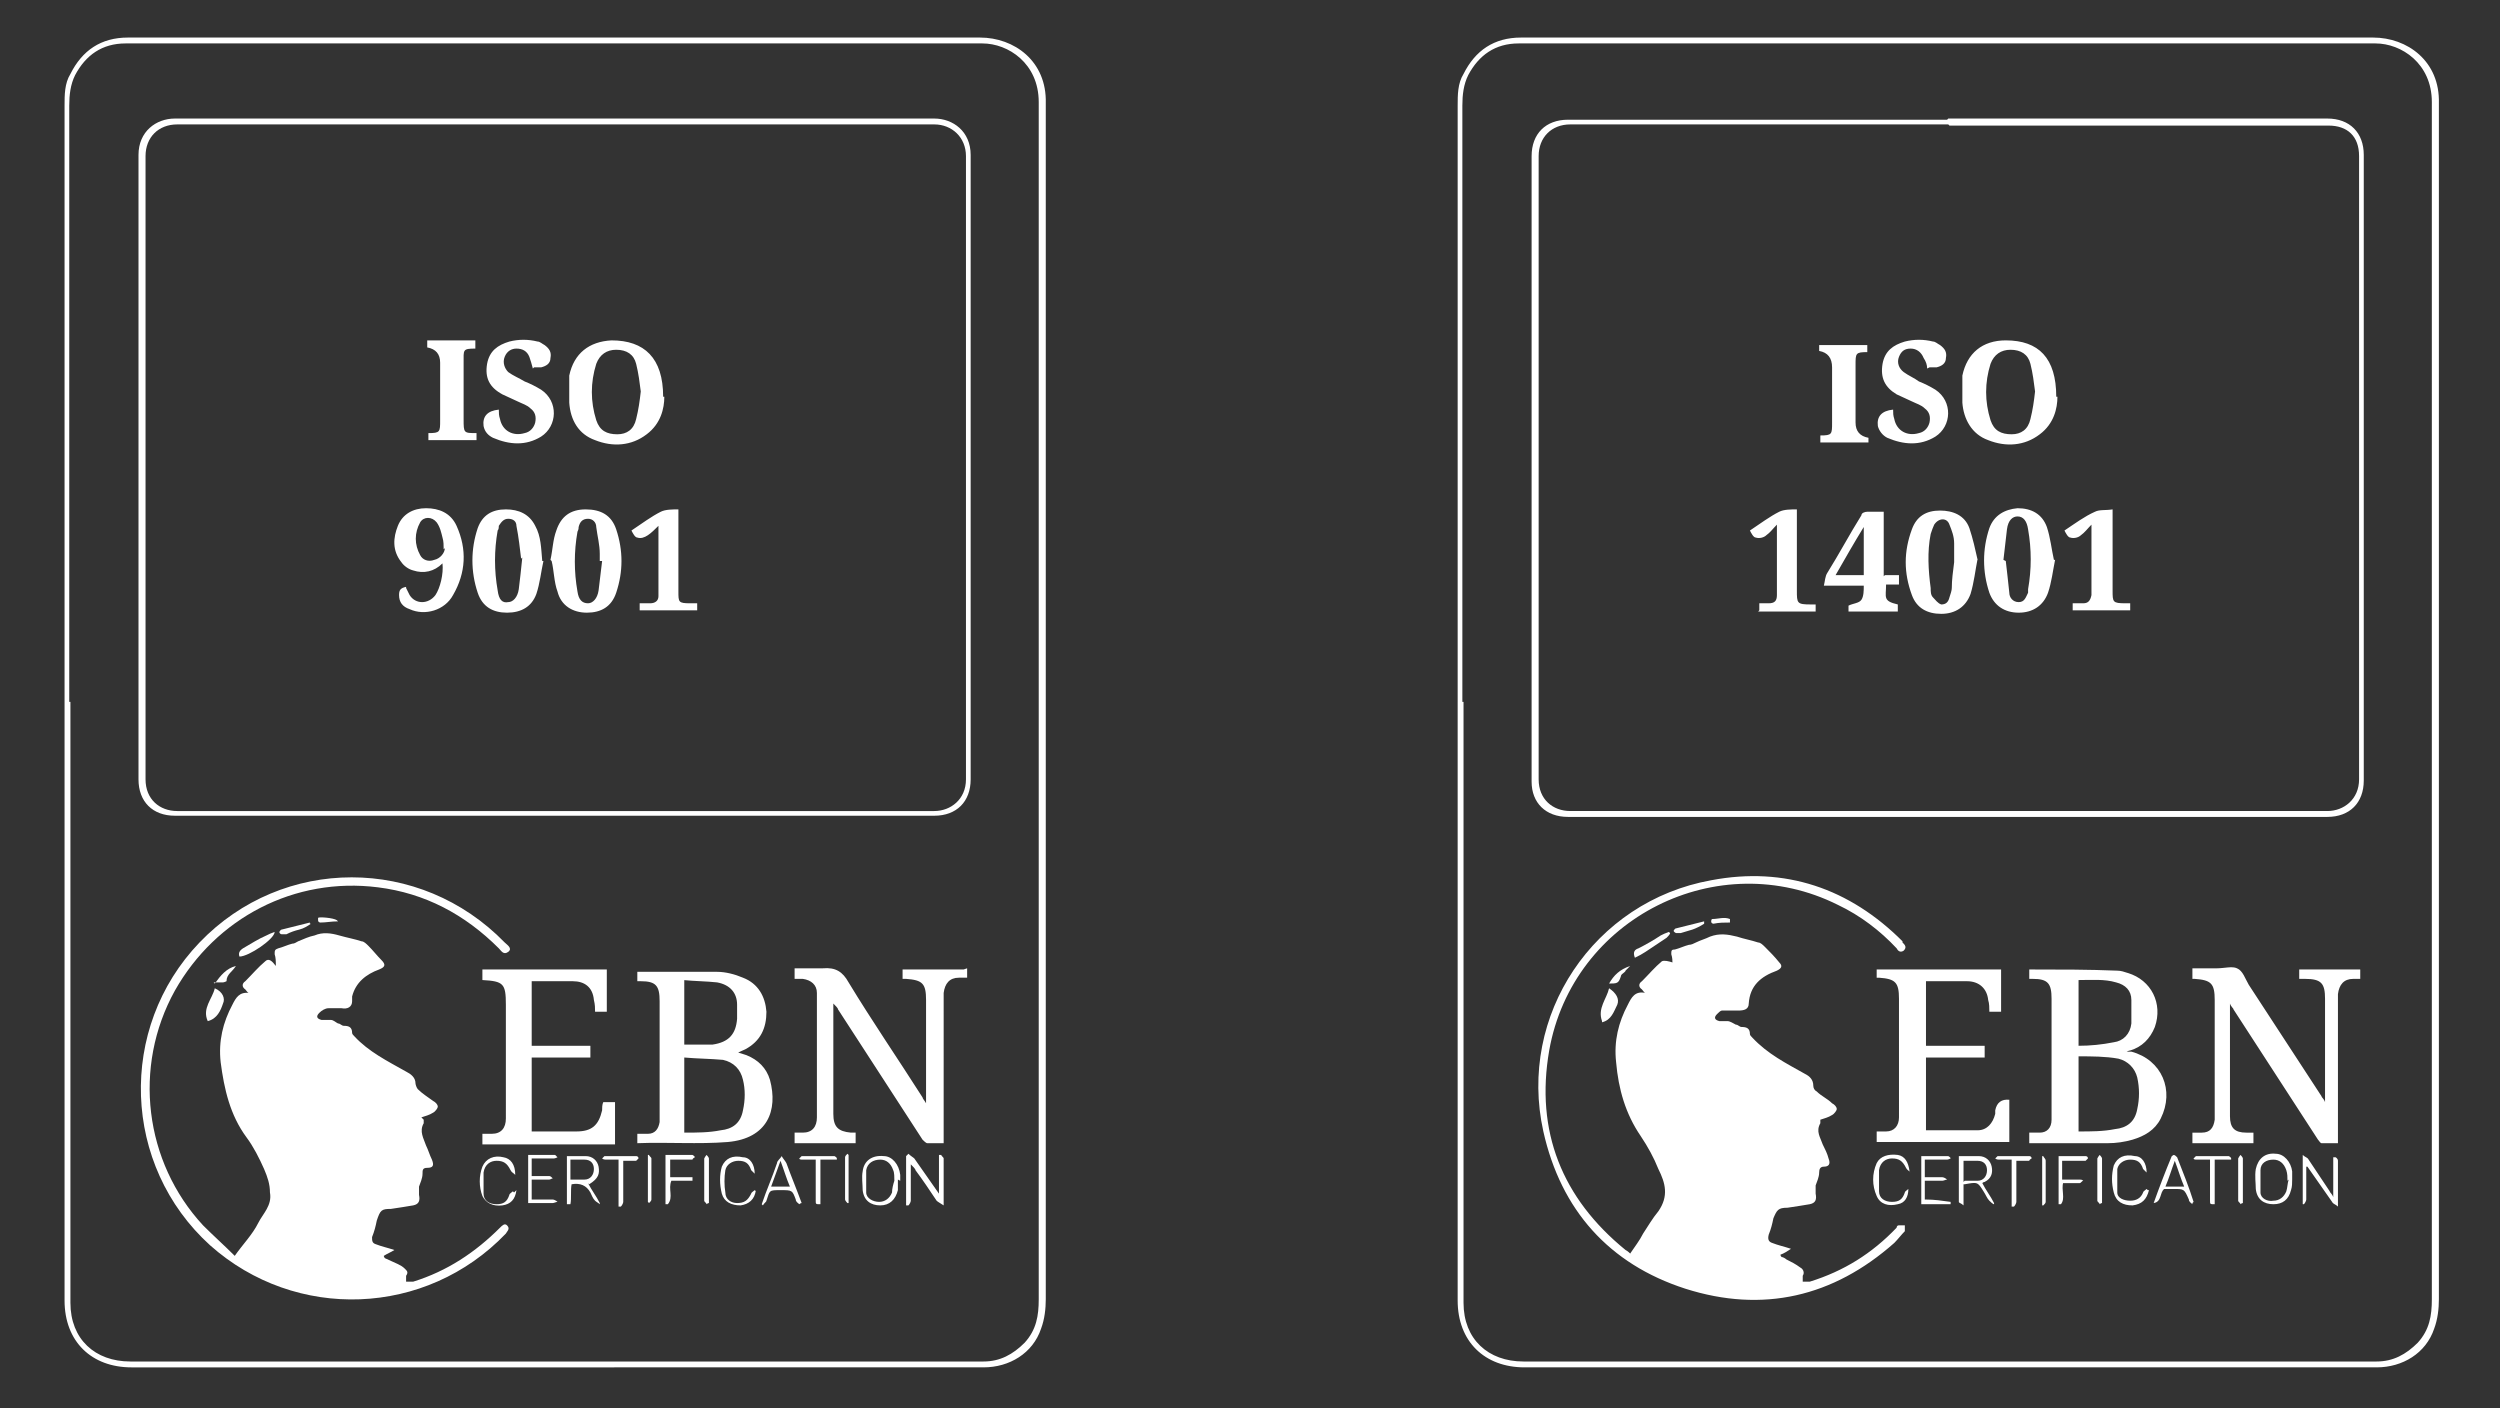
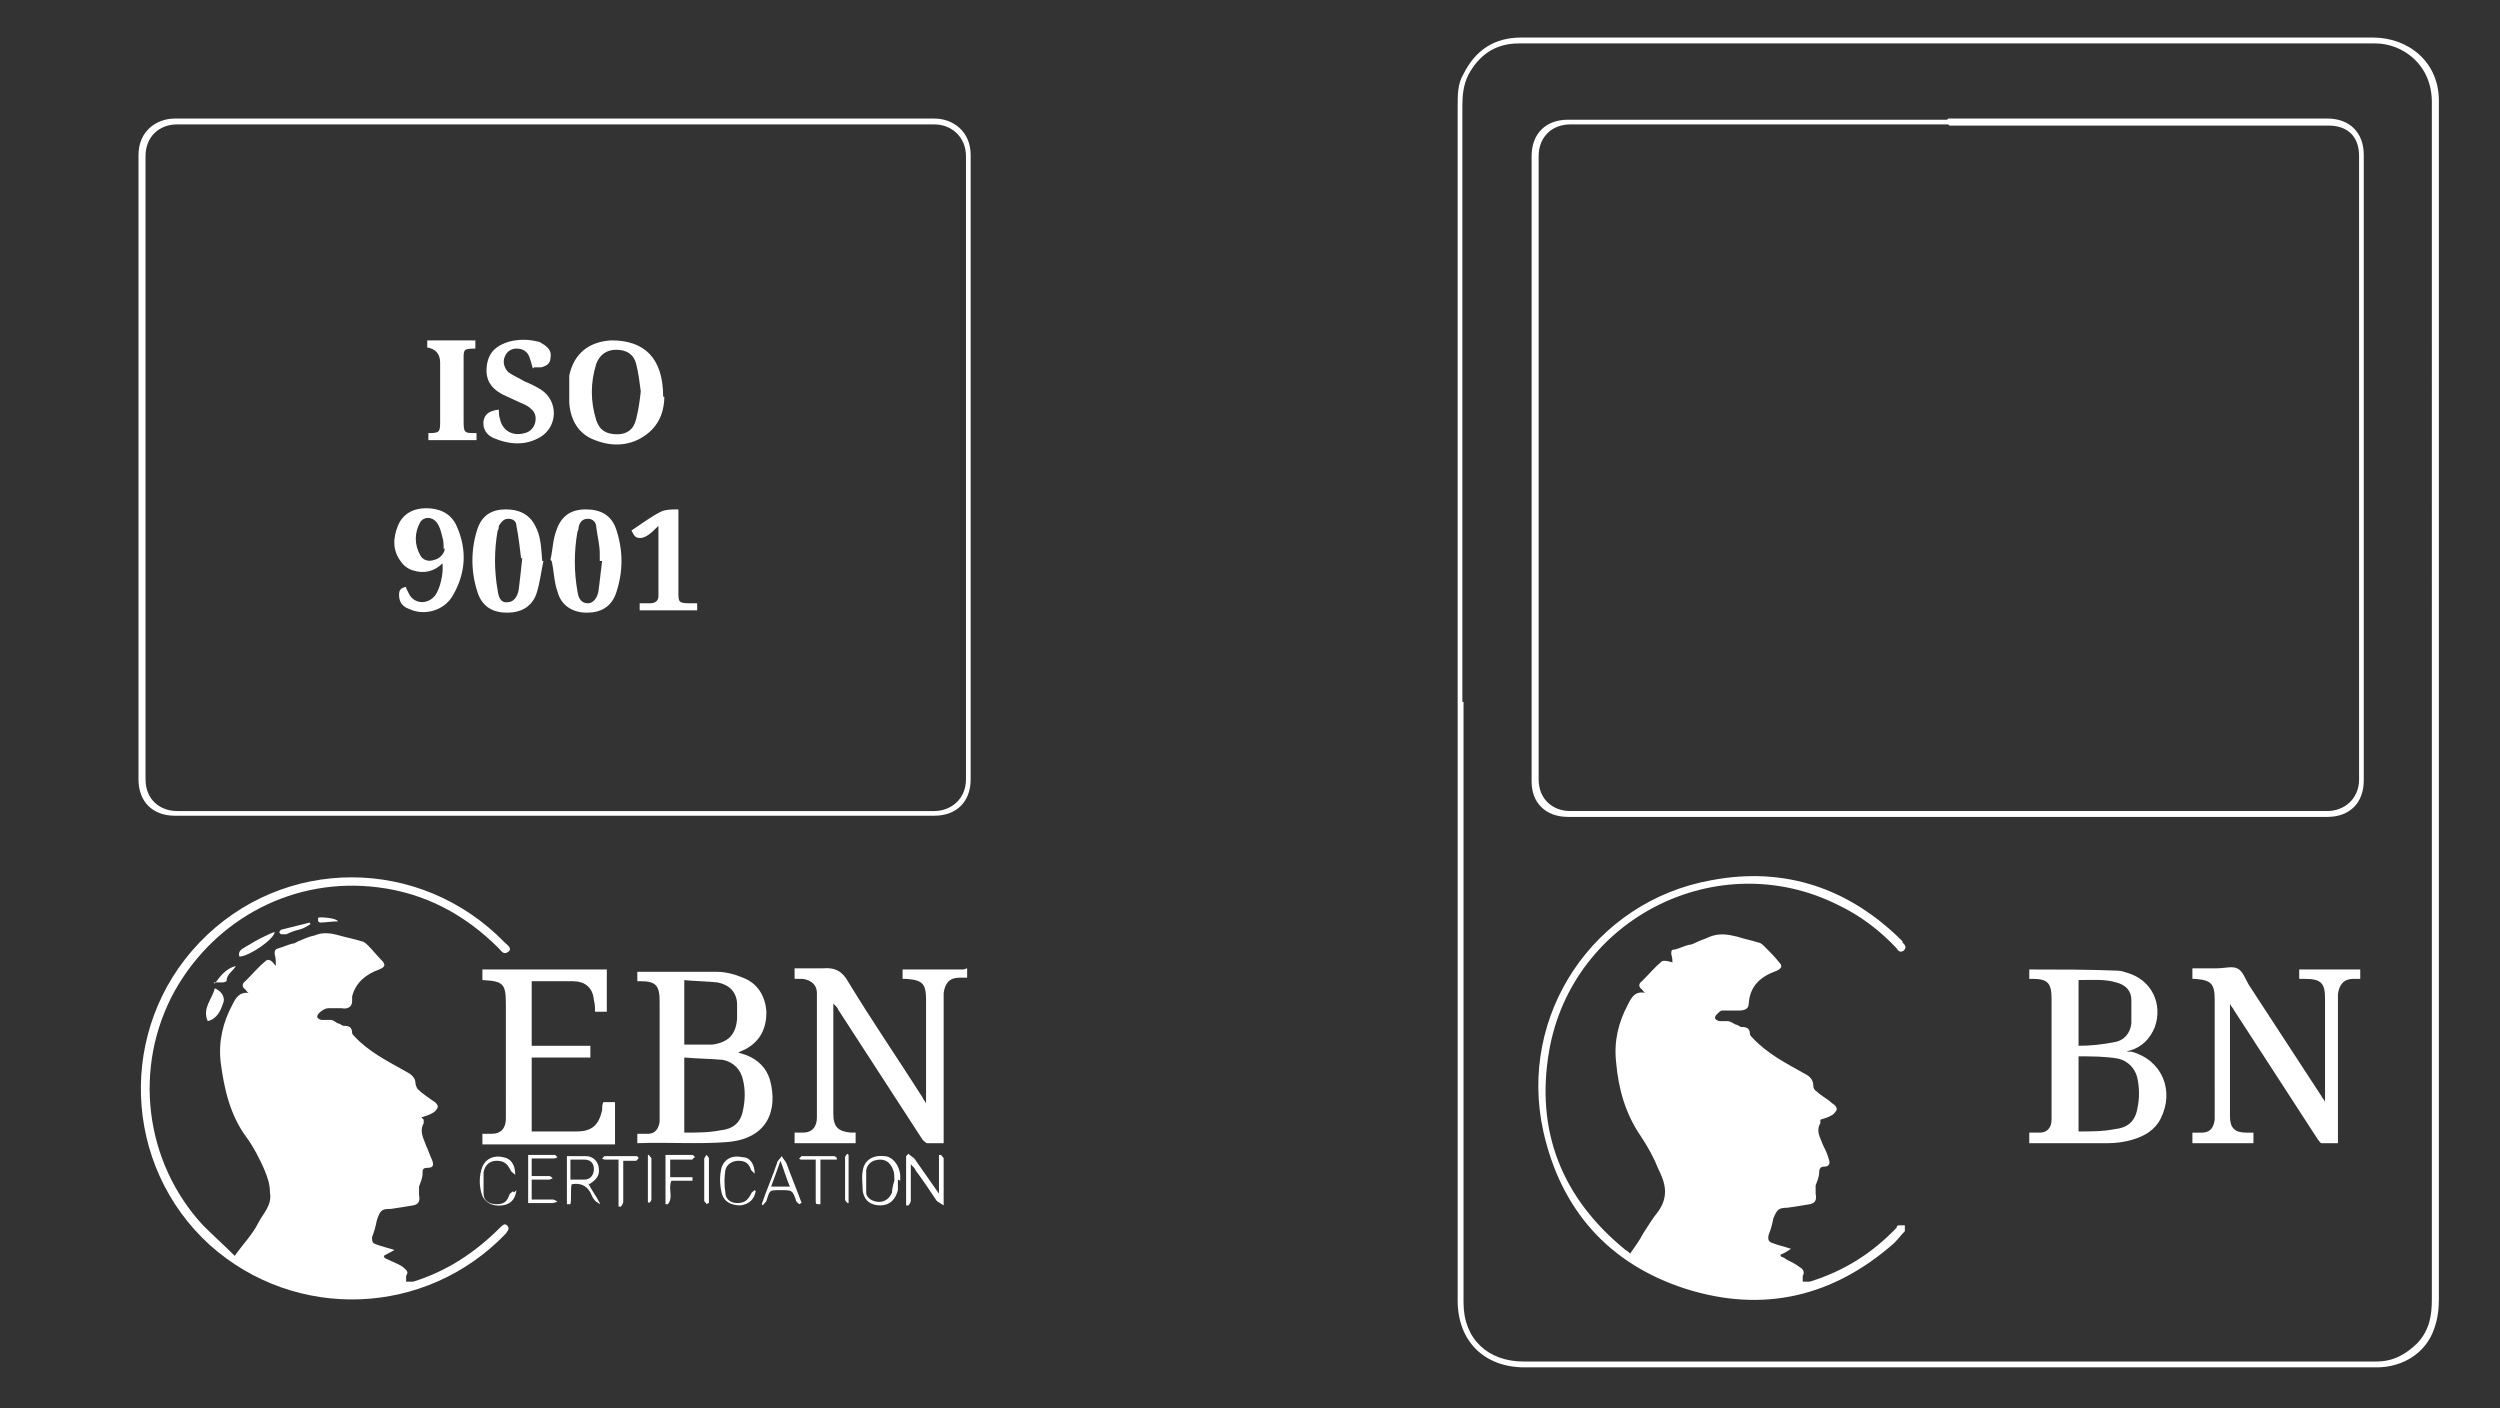
<svg xmlns="http://www.w3.org/2000/svg" fill="none" viewBox="0 0 213 120">
  <rect x="0" y="0" width="213" height="120" fill="#333333" stroke="none" />
-   <path fill="#fff" d="M5.5 59.8V9c0-.9 0-1.9.5-2.7 1-2 2.6-3.1 4.9-3.1h72.6c2.9 0 5.7 2 5.6 5.6v101.9c0 .8-.1 1.7-.4 2.5-.7 2.1-2.7 3.3-4.9 3.3H11.2c-3.4 0-5.7-2.2-5.7-5.7v-51Zm.5 0V111c0 3.1 2.1 5 5.1 5h72.7c1.4 0 2.5-.6 3.5-1.6 1-1.1 1.2-2.3 1.2-3.7V8.7c0-3.3-2.6-5-4.8-5h-73c-2 0-3.4 1-4.3 2.7-.4.8-.5 1.7-.5 2.6v50.8H6Z" />
  <path fill="#fff" d="M36.1 95.4v.3c-.4.7 0 1.3.2 1.9.2.4.3.8.5 1.2.2.5.1.7-.4.7-.4 0-.4.2-.4.5 0 .4-.2.8-.3 1.1v.7c.1.5 0 .8-.5.9-.6.1-1.2.2-1.9.3-.8 0-.9.1-1.2 1-.1.5-.2.9-.4 1.4 0 .3 0 .5.3.6.5.2 1 .3 1.6.5-.3.2-.6.3-.9.5 0 0 0 .1.1.2.4.2.7.3 1.1.5.2.1.4.2.6.4.2.2.3.3.1.6v.5h.6c2.9-.9 5.3-2.5 7.4-4.6.2-.2.4-.4.6-.2.3.3 0 .5-.1.7-6.8 7.1-17.9 7.5-25.2 1-7.5-6.8-7.9-18.5-.9-25.8 7.1-7.4 18.8-7.4 26 0 .2.2.7.5.3.8-.4.3-.6-.1-.8-.3-2.9-2.9-6.3-4.7-10.3-5.2-7.1-.9-13.8 2.6-17.3 8.8-3.6 6.5-2.6 14.6 2.4 20 .9.9 1.8 1.7 2.7 2.6.7-1 1.5-1.8 2-2.8.4-.8 1.2-1.5 1-2.6 0-.7-.2-1.3-.5-2-.4-.9-.9-1.9-1.5-2.7-1.4-1.9-1.9-4.1-2.2-6.4-.2-1.8.2-3.4 1-4.9.3-.6.6-1.1 1.4-1-.1 0-.2-.2-.3-.3-.3-.2-.3-.5 0-.7.6-.6 1.1-1.2 1.7-1.7.3-.3.6 0 .9.4 0-.4 0-.7-.1-1 0-.3 0-.4.3-.5.4-.1.8-.3 1.2-.4.2 0 .3-.1.5-.2.5-.2.9-.4 1.4-.5.7-.3 1.4-.2 2.1 0 .7.2 1.3.3 1.9.5.2 0 .4.2.6.4.4.4.7.8 1.1 1.2.4.4.3.6-.2.8-1.1.4-2 1.1-2.3 2.3v.4c0 .5-.4.7-.9.6H28c-.3 0-.6.2-.8.4-.3.3-.2.5.2.6h.8c.2 0 .4.2.6.3.2 0 .3.2.5.2.4 0 .7.1.7.6 0 .1.1.2.2.3 1.2 1.3 2.8 2.1 4.4 3 .4.2.8.5.8 1 0 .1.1.4.2.5.4.4.9.7 1.3 1 .2.1.4.3.4.5 0 .1-.2.4-.4.5-.3.2-.7.3-1 .4l.2.2ZM47.3 10.1h32.3c1.6 0 3.1 1.1 3.1 3.1v53.2c0 1.9-1.2 3.1-3.1 3.1H14.9c-1.9 0-3.1-1.2-3.1-3.1V13.2c0-2 1.5-3.1 3.1-3.1h32.4Zm0 .5H15.1c-1.6 0-2.7 1.1-2.7 2.7v53.1c0 1.7 1.2 2.7 2.7 2.7h64.5c1.4 0 2.7-1 2.7-2.7V13.3c0-1.6-1.2-2.7-2.7-2.7H47.3ZM82.4 82.5v.8h-.7c-.8 0-1.2.5-1.3 1.3V97.4H79c-.1 0-.3-.2-.4-.3L71.4 86c0-.1-.2-.3-.4-.5v9.4c0 1.1.4 1.5 1.5 1.6h.4v.9h-5.2v-.9h.7c.8 0 1.2-.5 1.2-1.3V84.6c0-.7-.5-1.1-1.2-1.2h-.7v-.9h2.4c1.1-.1 1.7.3 2.2 1.2 2 3.3 4.2 6.5 6.3 9.8 0 .1.2.3.3.5V85.2c0-1.4-.3-1.7-1.7-1.8h-.3v-.8h5.2l.3-.1ZM62.6 89.6c.4.1.7.2 1 .3 1 .4 1.7 1.1 2 2.1.7 2.6-.2 5-3.6 5.3-2.5.2-5.1 0-7.7.1v-.8h.9c.6 0 .9-.4 1-1V85.3c0-1.3-.3-1.7-1.6-1.7h-.3v-.8h6.8c.7 0 1.5.2 2.2.5 1.3.5 1.9 1.6 2 2.9 0 1.4-.5 2.5-1.8 3.2-.2.1-.5.2-.8.4l-.1-.2Zm-4.3.5v6.4c1.1 0 2.1 0 3.1-.2 1-.1 1.7-.6 1.9-1.7.2-.9.2-1.8 0-2.6-.2-.9-.8-1.5-1.7-1.7-1.1-.1-2.2-.1-3.3-.2Zm0-6.6V89h2.4c1.4-.2 2-.9 2.1-2.2v-1.2c0-1-.6-1.7-1.7-1.9-.9-.1-1.9-.1-2.9-.2h.1Z" />
  <path fill="#fff" d="M41.1 83.4v-.8h10.6v3.6h-1c0-.3 0-.6-.1-1-.1-1.1-.8-1.6-1.8-1.6h-3.5v5.5h5v1h-5v6.3H49.1c1.3 0 1.9-.5 2.2-1.8 0-.2 0-.5.1-.7h1v3.6H41.1v-.9h.8c.8 0 1.2-.5 1.2-1.3V85.6c0-1.8-.2-2-2-2.1v-.1ZM77.4 98.3c.2.2.4.3.5.4l2.1 3v-3.3h.2c0 .1.2.2.2.3v4c-.3-.2-.5-.3-.6-.4-.6-.9-1.2-1.8-1.8-2.6 0-.1-.2-.3-.4-.5v3.1c0 .1-.1.3-.2.4h-.2v-4.2l.2-.2ZM50.1 100.8c.3.6.7 1.1 1 1.7v.1c-.1-.1-.3-.2-.4-.3-.2-.2-.3-.5-.4-.7-.333-.6-.867-.833-1.6-.7-.1.5 0 1.2-.1 1.7h-.3v-4.1h1.6c.6 0 1 .4 1.1.9.1.6 0 1-.8 1.5l-.1-.1Zm-1.5-.3h1.2c.5 0 .8-.4.8-.9s-.3-.8-.8-.8h-1.2v1.7ZM76.5 100.5v.9c-.2.8-.7 1.3-1.5 1.3s-1.4-.4-1.5-1.3c0-.5-.1-1.1 0-1.6.1-.9.8-1.4 1.8-1.3.7 0 1.3.7 1.4 1.6v.5l-.2-.1Zm-.3.1c0-.3 0-.7-.1-.9-.2-.6-.6-.9-1.1-.9-.6 0-1.1.3-1.2.9v1.9c0 .5.6.8 1.1.8.5 0 .9-.3 1.1-.8 0-.3.1-.7.2-1ZM45 98.4h2.3l.2.2s-.2.1-.3.1h-1.9v1.5h1.5c.1 0 .2.1.3.2-.1 0-.2.1-.3.1h-1.5v1.7h1.8c.1 0 .3.1.4.2-.1 0-.3.1-.4.1H45v-4.1ZM68.1 102.6c-.1-.1-.3-.2-.3-.4-.3-.8-.3-.8-1.3-.8s-.9 0-1.2.9c0 .1-.2.2-.3.4l-.1-.1c.4-1.2.9-2.3 1.3-3.5 0-.2.3-.4.4-.6.1.2.3.4.4.6.4 1.1.9 2.3 1.3 3.4 0 0-.1 0-.2.1Zm-1.6-3.7c-.3.8-.5 1.4-.8 2.2h1.6c-.3-.7-.5-1.4-.8-2.2ZM44 101.4c-.1.8-.5 1.2-1.2 1.3-.8.1-1.4-.2-1.7-.8-.3-.8-.3-1.7 0-2.5.3-.7 1-1 1.8-.8.6.1 1 .6 1 1.5-.2-.2-.3-.2-.4-.4-.3-.6-.6-.8-1.2-.8-.5 0-1 .3-1.1 1v1.8c0 .6.5.9 1.1.9.6 0 .9-.2 1.1-.8 0-.1.2-.2.3-.3l.1.1.2-.2ZM64.4 101.4c-.1.8-.6 1.2-1.3 1.3-.8 0-1.4-.3-1.6-1-.2-.8-.2-1.6 0-2.3.3-.7.9-1 1.8-.8.6 0 1 .6 1 1.4l-.3-.3c-.2-.6-.5-.8-1.1-.8-.5 0-1 .3-1.1.8-.1.6-.1 1.3 0 1.9 0 .6.5.9 1 .9.6 0 .9-.2 1.2-.8 0-.1.2-.2.3-.3l.1.1v-.1ZM56.7 98.4H59s.2.1.2.2c0 0-.2.1-.2.2h-1.9v1.5H59v.3h-1.8c-.3.7.2 1.4-.3 2h-.2V98.4ZM69.5 98.8h-1.2s-.2 0-.2-.1l.2-.2h2.8s.2.1.2.2v.1h-1.4v3.8c-.4 0-.4 0-.4-.3v-3.5ZM52.7 98.8h-1.1s-.2 0-.3-.1l.2-.2h2.7s.2 0 .2.2l-.2.2h-1.1v3.5c0 .1-.1.3-.2.4h-.2v-4ZM18.3 84.2c.7.3.9.9.7 1.3-.2.6-.5 1.3-1.3 1.5-.5-1.1.4-1.9.6-2.8ZM23.4 79.4c0 .6-2.2 2.1-3 2.1-.1-.3 0-.5.3-.7.7-.4 1.3-.8 2-1.1.2-.1.4-.2.7-.3ZM60.2 102.6c0-.1-.2-.2-.2-.3v-3.6s.1-.2.2-.3c0 0 .2.2.2.3v3.8s-.1 0-.2.1ZM72.3 98.5v4h-.1s-.2-.2-.2-.3v-3.6c0-.1.1-.2.2-.3l.1.1v.1ZM55.2 102.5v-4.1h.1c0 .1.2.2.2.3v3.5c0 .1-.1.2-.2.3l-.1-.1v.1ZM26.5 78.7c-.3.2-.6.4-1 .5-.4.1-.7.2-1.1.4H24c-.1 0-.2-.1-.2-.2 0 0 .1-.2.2-.2l2.4-.6v.1h.1ZM18.3 83.8c.5-.7 1-1.3 1.8-1.5-.3.5-.8.7-.8 1.3 0 0-.2.1-.3.1h-.8l.1.1ZM28.8 78.5c-.6 0-1 .1-1.5.1 0 0-.2 0-.2-.2v-.2c.1-.1 1.3 0 1.6.2l.1.1ZM56.6 33.8c0 1-.3 2.3-1.5 3.2-1.3 1-2.9 1.1-4.4.5-1.4-.5-2.1-1.7-2.2-3.2V32c.4-1.9 1.7-2.9 3.6-3 2.8 0 4.4 1.5 4.4 4.8h.1Zm-2-.4c-.1-.8-.2-1.6-.4-2.4-.2-.8-.8-1.2-1.7-1.2-.8 0-1.4.4-1.7 1.2-.5 1.6-.5 3.2 0 4.8.3.9.9 1.2 1.8 1.2.8 0 1.4-.4 1.6-1.3.2-.8.3-1.5.4-2.4v.1ZM46.3 47.8c-.2.9-.3 1.9-.6 2.8-.4 1.1-1.3 1.6-2.5 1.6s-2.1-.5-2.5-1.7c-.6-1.8-.6-3.7 0-5.5.4-1.1 1.2-1.6 2.4-1.6 1.1 0 2 .4 2.5 1.4.5.9.5 1.9.6 3h.1Zm-1.9-.2c-.1-.8-.2-1.8-.4-2.8 0-.4-.3-.6-.7-.6-.4 0-.6.3-.8.6 0 .1 0 .3-.1.4-.3 1.7-.3 3.4 0 5.1.1.8.4 1.1.9 1 .4 0 .8-.4.9-1.1.1-.8.2-1.7.3-2.7l-.1.1ZM46.9 47.7c.2-.9.2-1.7.5-2.5.4-1.2 1.2-1.8 2.5-1.8s2.2.5 2.6 1.7c.6 1.8.6 3.6 0 5.4-.4 1.2-1.3 1.7-2.5 1.7s-2.2-.6-2.5-1.8c-.3-.8-.3-1.8-.5-2.6l-.1-.1Zm4.2.1v-.6c0-.8-.2-1.5-.3-2.3 0-.4-.3-.7-.7-.7-.5 0-.7.3-.8.7 0 .1 0 .2-.1.4-.3 1.7-.3 3.4 0 5.1.1.7.4 1 .9 1 .4 0 .8-.4.9-1.1.1-.8.2-1.7.3-2.5h-.2ZM45.4 31.4c-.1-.4-.2-.7-.3-1-.2-.5-.6-.7-1.1-.7-.4 0-.8.2-1 .7-.2.5 0 1 .3 1.3.4.3.9.5 1.4.8.5.2.9.4 1.4.7 1.5 1 1.4 3.1 0 4-1.3.8-2.7.7-4.1.1-.4-.2-.7-.5-.8-1-.1-.8.3-1.3 1.3-1.4 0 .3 0 .5.1.8.2 1 1.1 1.5 2.1 1.2.5-.1.8-.5.9-.9.1-.5 0-.9-.4-1.2-.3-.3-.7-.4-1.1-.6-.4-.2-.9-.4-1.3-.6-1.1-.6-1.5-1.4-1.3-2.6.2-1.1.9-1.6 1.9-1.9.8-.2 1.6-.2 2.4 0 .2 0 .4.2.6.3.4.3.6.6.5 1.1 0 .5-.4.7-.8.8h-.6l-.1.1ZM34.6 50.1l.3.6c.5.8 1.6.8 2.2 0 .4-.6.7-1.8.6-2.7-.7.7-1.6.9-2.5.6-.4-.1-.8-.4-1-.7-.8-1-.7-2.1-.3-3.1.4-1 1.3-1.5 2.4-1.5 1.1 0 2.1.4 2.6 1.5.9 2 .8 4-.3 5.9-.7 1.3-2.4 1.8-3.7 1.2-.6-.2-.9-.6-.9-1.2 0-.4.1-.6.6-.7v.1Zm3.2-3.3c0-.3 0-.7-.1-1-.1-.4-.2-.9-.5-1.3-.4-.5-1.1-.5-1.4 0-.5.9-.5 1.9 0 2.8.2.4.7.6 1.2.4.5-.1.9-.6.9-1l-.1.1ZM59.4 51.4v.6h-4.9v-.6h.9c.4 0 .7-.2.7-.6v-6c-.3.3-.6.6-.9.8-.3.2-.6.3-.9.2-.2 0-.4-.4-.5-.6.9-.6 1.7-1.2 2.5-1.6.4-.2 1-.2 1.5-.2v7c0 .9 0 1 1 1h.6ZM40.5 29.2v.5c-1.1 0-1 .1-1 1.2v4.8c0 1.2 0 1.2 1.1 1.2v.6h-4.1v-.6c1 0 1-.1 1-1.1v-4.9c0-.733-.367-1.167-1.1-1.3V29h4.1v.2ZM124.193 59.8V9c0-.9 0-1.9.5-2.7 1-2 2.6-3.1 4.9-3.1h72.6c2.9 0 5.7 2 5.6 5.6v101.9c0 .8-.1 1.7-.4 2.5-.7 2.1-2.7 3.3-4.9 3.3h-72.6c-3.4 0-5.7-2.2-5.7-5.7v-51Zm.5 0V111c0 3.1 2.1 5 5.1 5h72.7c1.4 0 2.5-.6 3.5-1.6 1-1.1 1.2-2.3 1.2-3.7V8.7c0-3.3-2.6-5-4.8-5h-73c-2 0-3.4 1-4.3 2.7-.4.8-.5 1.7-.5 2.6v50.8h.1Z" />
  <path fill="#fff" d="M138.893 106.8c.4-.6.8-1.1 1.1-1.7.4-.6.8-1.3 1.3-1.9.9-1.3.6-2.4 0-3.6-.4-1-.9-1.9-1.5-2.8-1.3-1.9-1.9-4-2.1-6.3-.2-1.8.2-3.4 1-4.9.3-.6.6-1.2 1.5-1-.1 0-.2-.2-.3-.3-.3-.2-.3-.5 0-.7.6-.6 1.1-1.2 1.7-1.7.2-.1.6 0 .9.1 0-.1 0-.4-.1-.7 0-.3 0-.4.3-.4.4-.1.8-.3 1.2-.4.2 0 .4-.1.6-.2.4-.2.8-.3 1.2-.5.8-.3 1.5-.2 2.3 0 .6.2 1.2.3 1.8.5.2 0 .4.2.6.4.4.4.8.8 1.2 1.3.3.3.2.5-.2.7-1.4.5-2.3 1.3-2.4 2.8 0 .5-.4.6-.9.6h-1.4c-.1 0-.3.2-.4.3-.3.3-.2.5.2.6h.7c.2 0 .5.2.7.3.2 0 .3.2.5.2.4 0 .7.1.7.6 0 .1.1.2.2.3 1.3 1.4 2.9 2.2 4.5 3.1.4.2.7.5.7 1 0 .2.1.4.3.5.4.4.9.6 1.3 1 .2.1.4.3.4.5 0 .1-.2.4-.4.5-.3.2-.7.3-1 .4v.3c-.4.7 0 1.2.2 1.8.2.4.4.8.5 1.2.2.5 0 .7-.4.7-.3 0-.4.2-.4.5 0 .4-.2.8-.3 1.1v.7c.1.5 0 .8-.5.9-.6.1-1.2.2-1.9.3-.8 0-.9.2-1.2.9-.1.5-.2.9-.4 1.4-.1.4 0 .6.3.7.5.2 1 .3 1.6.5-.3.2-.6.4-.9.5 0 0 0 .1.1.2.1 0 .3.1.4.2.4.2.8.4 1.2.7.2.1.4.4.2.7v.5h.6c2.9-.9 5.3-2.4 7.4-4.6 0 0 0-.2.2-.2h.5v.5c-.3.3-.6.7-.9 1-5.2 4.6-11.2 6-17.8 3.9-6.5-2.1-10.6-6.7-12.1-13.4-2.2-9.9 4.3-19.6 14.3-21.4 6.3-1.2 11.8.7 16.3 5.2v.1c.2.2.4.4.1.7-.3.2-.5 0-.6-.2-1.4-1.5-3.1-2.8-5-3.7-10.2-5.1-22.6 1.1-24.6 12.4-1.2 6.9 1.1 12.6 6.5 17 .2.1.4.3.5.4l-.1-.1ZM165.993 10.1h32.3c1.9 0 3.1 1.2 3.1 3.1v53.3c0 1.9-1.2 3.1-3.1 3.1h-64.7c-1.9 0-3.1-1.2-3.1-3V13.3c0-1.9 1.2-3.1 3.1-3.1h32.3l.1-.1Zm0 .5h-32.2c-1.6 0-2.7 1.1-2.7 2.7v53.1c0 1.7 1.2 2.7 2.7 2.7h64.5c1.4 0 2.7-1 2.7-2.7V13.3c0-1.7-1-2.6-2.6-2.6h-32.3l-.1-.1ZM195.893 83.4v-.8h5.2v.8h-.6c-.8 0-1.2.5-1.3 1.3v12.7h-1.4c-.1 0-.2-.2-.3-.3l-7.2-11.1c0-.1-.2-.2-.3-.5v9.6c0 1 .4 1.4 1.4 1.4h.6v.9h-5.2v-.9h.8c.7 0 1-.4 1.1-1.1V85.2c0-1.4-.3-1.7-1.7-1.8h-.2v-.9h2.1c.6 0 1.3-.2 1.7 0 .5.2.7.9 1 1.4 2.1 3.2 4.1 6.3 6.2 9.5 0 .1.2.2.3.5V85.1c0-1.3-.3-1.7-1.7-1.7h-.5ZM181.293 89.6h.3c2.6.7 3.7 3.3 2.5 5.7-.5 1-1.4 1.5-2.4 1.8-.7.2-1.4.3-2.1.3h-6.7v-.9h.9c.6 0 1-.4 1-1.1V85.1c0-1.3-.3-1.7-1.6-1.7h-.3v-.8h.1c2.5 0 5 0 7.4.1.3 0 .6.1.9.2 2 .6 3 2.6 2.3 4.6-.4 1-1.1 1.7-2.1 2 0 0-.1 0-.3.1h.1Zm-4.2 6.8c1.1 0 2.1 0 3.1-.2 1-.1 1.7-.6 1.9-1.7.2-.9.2-1.8 0-2.7-.2-.8-.8-1.4-1.6-1.6-1.1-.2-2.3-.2-3.4-.2v6.4Zm0-7.3c1 0 2-.1 3-.3.8-.1 1.4-.7 1.5-1.6v-2c0-.8-.5-1.3-1.3-1.5-1-.3-2.1-.2-3.2-.2v5.6Z" />
-   <path fill="#fff" d="M159.893 83.4v-.8h10.6v3.6h-1c0-.3 0-.7-.1-1-.1-1-.8-1.6-1.8-1.6h-3.5v5.5h5v1h-5v6.2h4.4c.8 0 1.3-.6 1.5-1.4v-.3c.134-.667.534-.967 1.2-.9v3.6h-11.3v-.9h.8c.7 0 1.1-.5 1.1-1.2V85.1c0-1.4-.3-1.7-1.7-1.8h-.2v.1ZM196.493 99.3v2.9c0 .1-.1.3-.2.4h-.1v-4.2c.2.2.4.2.5.4l1.8 2.7c0 .1.2.2.3.5v-3.4h.2s.2.1.2.3v3.9c-.2-.2-.4-.2-.5-.4l-2.1-3h-.1v-.1ZM167.293 100.9v1.8c-.2-.2-.4-.2-.4-.3v-3.9h1.7c.6 0 1 .4 1.1.9.1.5 0 1-.6 1.3 0 0-.1 0-.2.1.3.6.7 1.1 1 1.7v.1c-.1 0-.3-.2-.4-.3-.2-.2-.3-.5-.5-.8-.5-.8-.5-.8-1.6-.6h-.1Zm.1-.3h1.1c.5 0 .8-.4.8-.9s-.3-.8-.8-.8h-1.2v1.8l.1-.1ZM195.293 100.5c0 .3 0 .6-.1.9-.2.8-.7 1.2-1.5 1.2s-1.4-.4-1.5-1.3c0-.5-.1-1.1 0-1.7.2-.9.8-1.4 1.7-1.3.7 0 1.3.7 1.4 1.5v.7Zm-.4.1c0-.3 0-.6-.1-.9-.2-.6-.6-.9-1.1-.9-.6 0-1.1.3-1.1.9v1.9c0 .5.6.8 1.1.7.5 0 .9-.3 1.1-.8.1-.3.1-.7.2-1l-.1.1ZM164.093 102.2c.7 0 1.4.1 2.1.2v.2h-2.5v-4.1h2.3s.2.1.2.2c0 0-.2.1-.3.1h-1.9v1.5h1.5c.1 0 .3.1.4.2-.1 0-.3.1-.4.1h-1.5v1.6h.1ZM186.793 102.6c-.1-.1-.3-.2-.3-.4-.4-.9-.4-.9-1.3-.9h-.8c-.4.3-.2 1.1-.9 1.2.5-1.4 1-2.7 1.5-3.9 0-.1.2-.2.2-.2.1 0 .2.1.3.2.5 1.3 1 2.5 1.4 3.8l-.1.1v.1Zm-1.5-3.7c-.3.8-.5 1.5-.8 2.2h1.6c-.3-.7-.5-1.4-.8-2.2ZM162.793 99.9c-.2-.2-.3-.2-.4-.4-.3-.6-.6-.8-1.2-.8-.5 0-1 .3-1.1 1v1.8c0 .6.5.9 1.1.9.6 0 .9-.2 1.1-.8 0-.1.2-.2.3-.3 0 .7-.3 1.2-.9 1.3-.8.2-1.5 0-1.8-.7-.4-.9-.4-1.9 0-2.8.3-.6 1-.8 1.8-.7.6.1.9.6 1 1.4l.1.1ZM183.093 101.4c-.2.8-.6 1.2-1.4 1.3-.8 0-1.4-.3-1.6-1.1-.2-.8-.2-1.5 0-2.3.3-.7.9-1 1.8-.8.6 0 1 .6 1 1.4l-.3-.3c-.2-.6-.5-.8-1.1-.8-.5 0-1 .3-1.1.8v2c0 .5.6.7 1.1.7.5 0 .9-.2 1.1-.7 0-.1.2-.2.3-.3l.1.1h.1ZM175.793 100.7c-.2.7.2 1.4-.2 1.9h-.2v-4.1h2.3s.2 0 .2.2l-.2.2h-2v1.6h1.5c.1 0 .2 0 .3.1-.1 0-.2.2-.3.2h-1.5l.1-.1ZM188.193 98.8h-1.1s-.2 0-.2-.1l.2-.2h2.8s.2.1.2.2v.1h-1.4v3.8c-.4 0-.4 0-.4-.3v-3.5h-.1ZM171.393 98.8h-1.1s-.2 0-.3-.1l.2-.2h2.7s.2 0 .2.2c0 0-.2.1-.2.2h-1.1v3.5c0 .1-.1.3-.2.4h-.2v-4ZM136.493 87c-.4-1.1.4-1.9.6-2.8.6.4.9.9.7 1.4-.3.6-.5 1.3-1.3 1.5V87ZM139.293 81.6c-.2-.5 0-.7.3-.8.6-.3 1.3-.7 1.9-1.1.2-.1.4-.2.7-.3l.1.1c0 .1-.2.3-.3.4l-1.8 1.2c-.3.2-.5.3-.9.5ZM178.893 102.6c0-.1-.2-.2-.2-.3v-3.6s.1-.2.2-.3c0 0 .2.2.2.3v3.8s-.1 0-.2.1ZM190.893 102.6c0-.1-.2-.2-.2-.3v-3.6s.1-.2.2-.3c0 0 .2.2.2.3v3.8s-.1 0-.2.1ZM173.993 102.6v-4.1h.1c0 .1.2.2.2.4v3.5c0 .1-.1.2-.2.3h-.1v-.1ZM145.193 78.7c-.3.2-.7.4-1 .5-.3.1-.7.2-1 .3h-.4s-.2-.1-.2-.2c0 0 .1-.2.2-.2l2.4-.6v.2ZM137.093 83.8c.4-.7.9-1.2 1.8-1.5l-.4.4c0 .1-.2.2-.3.3 0 0-.1.1-.1.2-.2.6-.3.6-1.1.6h.1ZM147.393 78.6c-.5 0-.9 0-1.4.1 0 0-.2 0-.2-.2 0 0 0-.2.1-.2.5 0 1-.2 1.5 0V78.6ZM175.293 33.8c0 1-.3 2.3-1.5 3.2-1.3 1-2.9 1.1-4.4.5-1.4-.5-2.1-1.8-2.2-3.2V32c.4-1.9 1.7-3 3.7-3 2.8 0 4.3 1.5 4.3 4.8h.1Zm-1.9-.4c-.1-.8-.2-1.6-.4-2.4-.2-.8-.8-1.2-1.7-1.2-.8 0-1.4.4-1.7 1.2-.5 1.6-.5 3.2 0 4.8.3.9.9 1.2 1.8 1.2.8 0 1.4-.4 1.6-1.3.2-.8.3-1.5.4-2.4v.1ZM168.493 47.6c-.2 1-.3 2-.6 3-.4 1.1-1.3 1.7-2.5 1.7s-2.1-.5-2.5-1.6c-.7-1.9-.7-3.7 0-5.6.4-1.1 1.2-1.6 2.4-1.6 1.1 0 2.1.4 2.5 1.5.3.9.5 1.8.7 2.7v-.1Zm-2 .2v-1.5c0-.6-.2-1.1-.4-1.6-.2-.6-.9-.6-1.3 0-.1.2-.2.5-.3.8-.3 1.5-.2 3.1 0 4.6 0 .3 0 .6.2.8.2.2.4.5.7.6.4 0 .6-.2.7-.6.1-.3.2-.6.2-.8 0-.7.1-1.4.2-2.2v-.1ZM175.093 47.7c-.2 1-.3 1.9-.6 2.8-.4 1.1-1.3 1.7-2.5 1.7s-2.1-.6-2.5-1.7c-.6-1.8-.6-3.7 0-5.5.4-1.1 1.3-1.6 2.4-1.7 1.2 0 2.1.5 2.5 1.6.3.9.4 1.9.6 2.8h.1Zm-4.2.1c.1.8.2 1.8.3 2.7 0 .4.3.8.8.8s.6-.4.8-.8v-.3c.3-1.7.3-3.4 0-5.1-.1-.7-.4-1.1-.9-1.1-.4 0-.8.3-.9 1.1-.1.8-.2 1.7-.3 2.6l.2.1ZM164.193 31.4c0-.3-.1-.6-.3-.9-.2-.5-.6-.8-1.1-.8-.5 0-.8.2-1 .7-.2.5 0 1 .4 1.3.4.3.9.5 1.3.8.5.2.9.4 1.4.7 1.5 1 1.4 3.1 0 4-1.3.8-2.7.7-4.1.1-.4-.2-.7-.6-.8-1-.1-.8.3-1.3 1.3-1.4 0 .3 0 .5.1.8.2 1 1.1 1.5 2.1 1.2.5-.1.8-.5.9-.9.1-.5 0-.9-.4-1.2-.3-.3-.7-.4-1.1-.6-.4-.2-.9-.4-1.3-.6-1-.6-1.4-1.4-1.2-2.6.2-1.1.9-1.6 1.9-1.9.8-.2 1.6-.2 2.4 0 .2 0 .4.2.6.3.4.3.6.6.5 1.1 0 .5-.4.7-.8.8h-.6l-.2.1ZM160.593 49h1.2v.8h-1.1c0 1.1-.3 1.4 1 1.7v.6h-4.2v-.5c.4-.2.9-.2 1.1-.5.2-.3.2-.8.2-1.2h-3.4c.1-.4.1-.8.3-1.1 1-1.6 1.9-3.3 2.9-4.9 0-.2.3-.3.5-.3h1.4v5.5l.1-.1Zm-4.2 0h2.4v-4.1c-.8 1.3-1.6 2.7-2.4 4.1ZM181.493 51.4v.6h-4.9v-.6h.9c.4 0 .6-.2.7-.7v-6c-.3.3-.6.7-.9.9-.2.2-.6.3-.9.2-.2 0-.4-.4-.5-.6.9-.6 1.7-1.2 2.6-1.6.4-.2.9-.1 1.5-.2V50.3c0 1 0 1.1 1.1 1.1h.5-.1ZM149.893 52v-.6h.8c.5 0 .7-.2.7-.7v-6c-.3.3-.6.7-.9.9-.2.2-.6.3-.9.2-.2 0-.4-.4-.5-.6.9-.6 1.7-1.2 2.5-1.6.4-.2 1-.2 1.5-.2v6.9c0 1.1 0 1.2 1.2 1.2h.4v.6h-4.9l.1-.1ZM159.193 37.1v.6h-4.1v-.6c1 0 1-.1 1-1.1v-4.7c0-.8-.366-1.267-1.1-1.4v-.5h4.1v.6c-1 0-1 .1-1 1.1V36c0 .733.367 1.167 1.1 1.3v-.2Z" />
</svg>